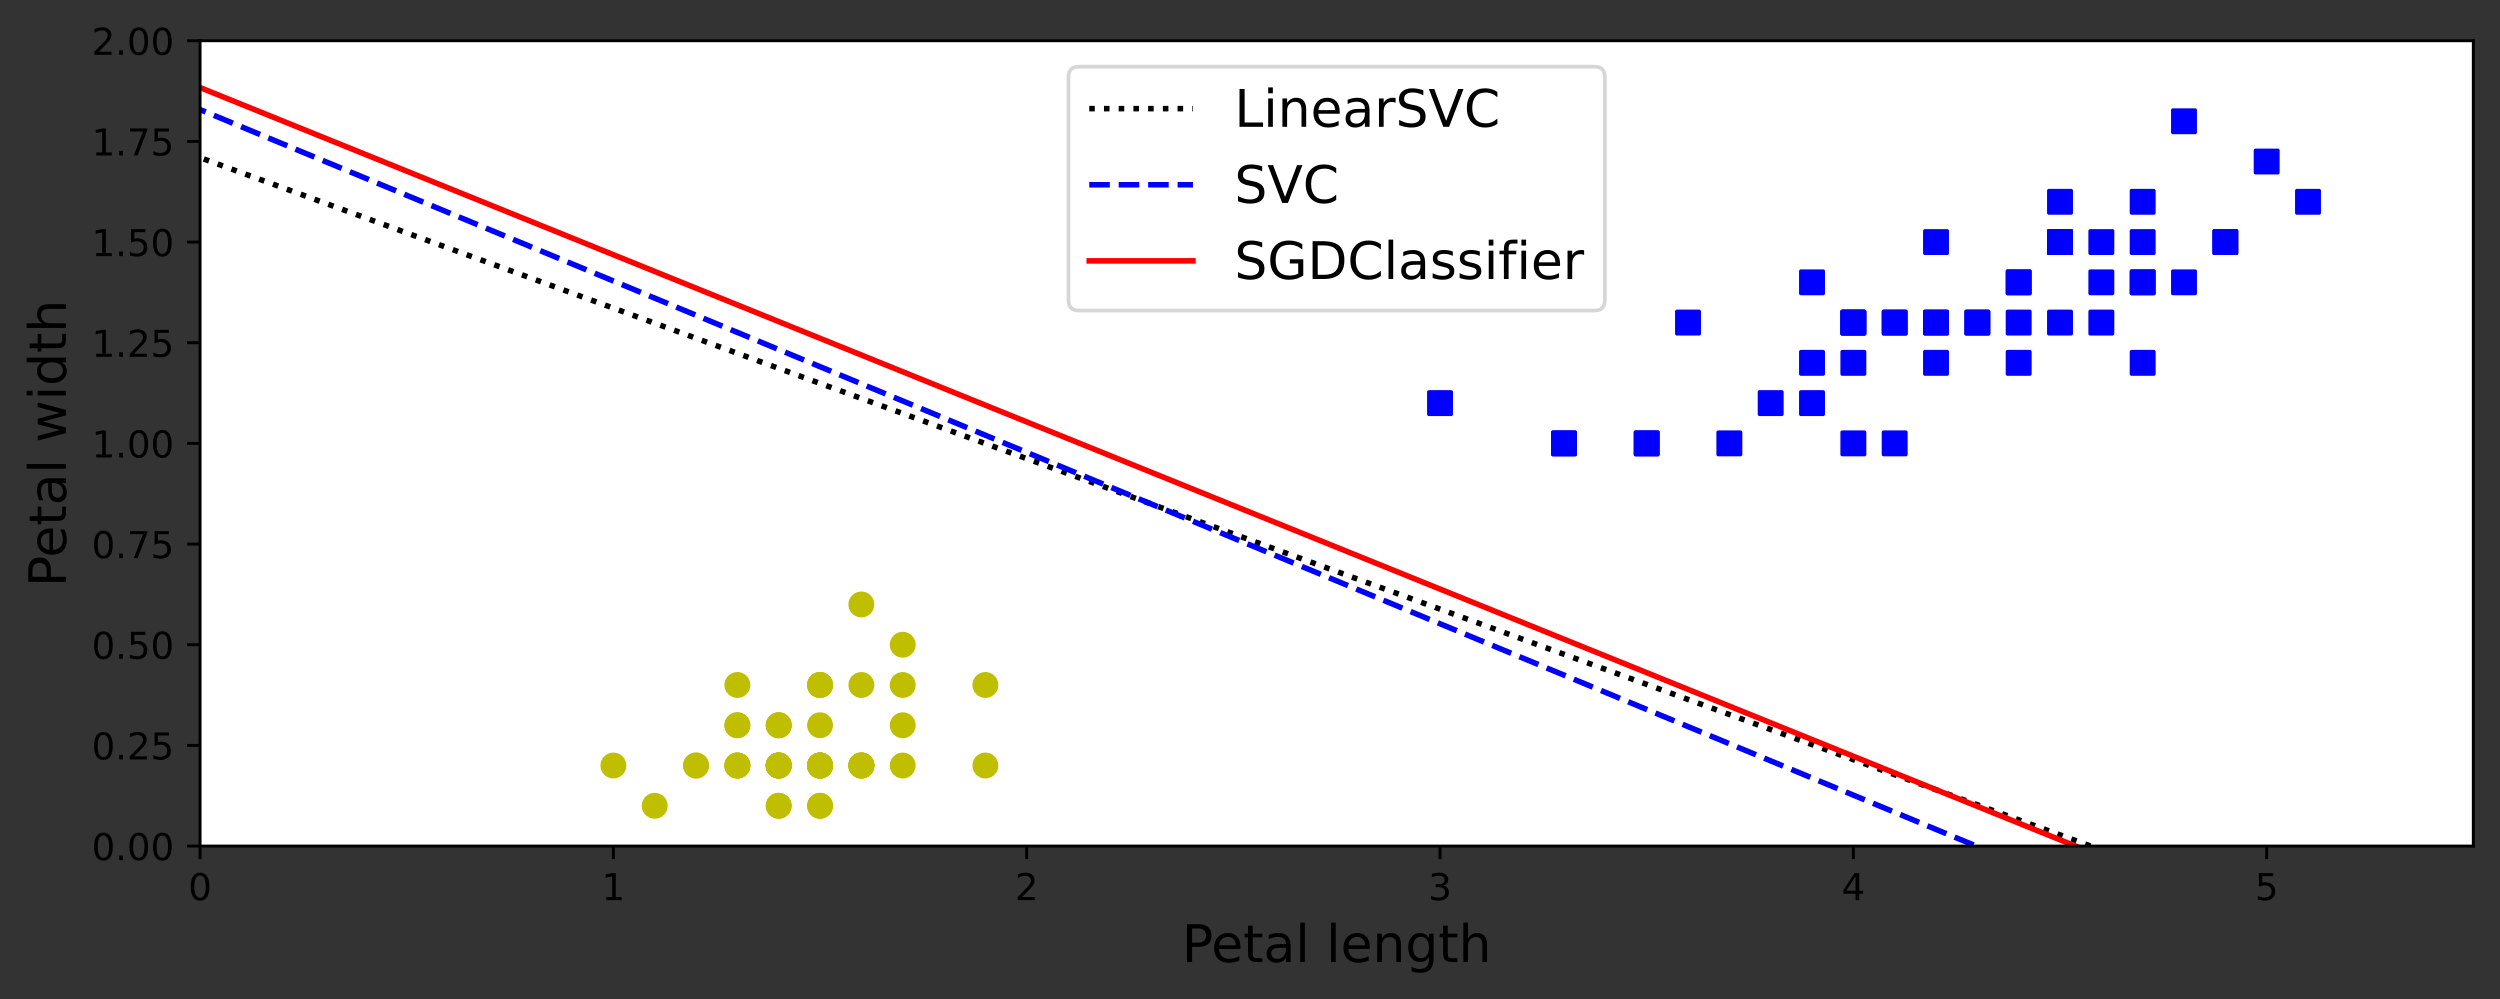
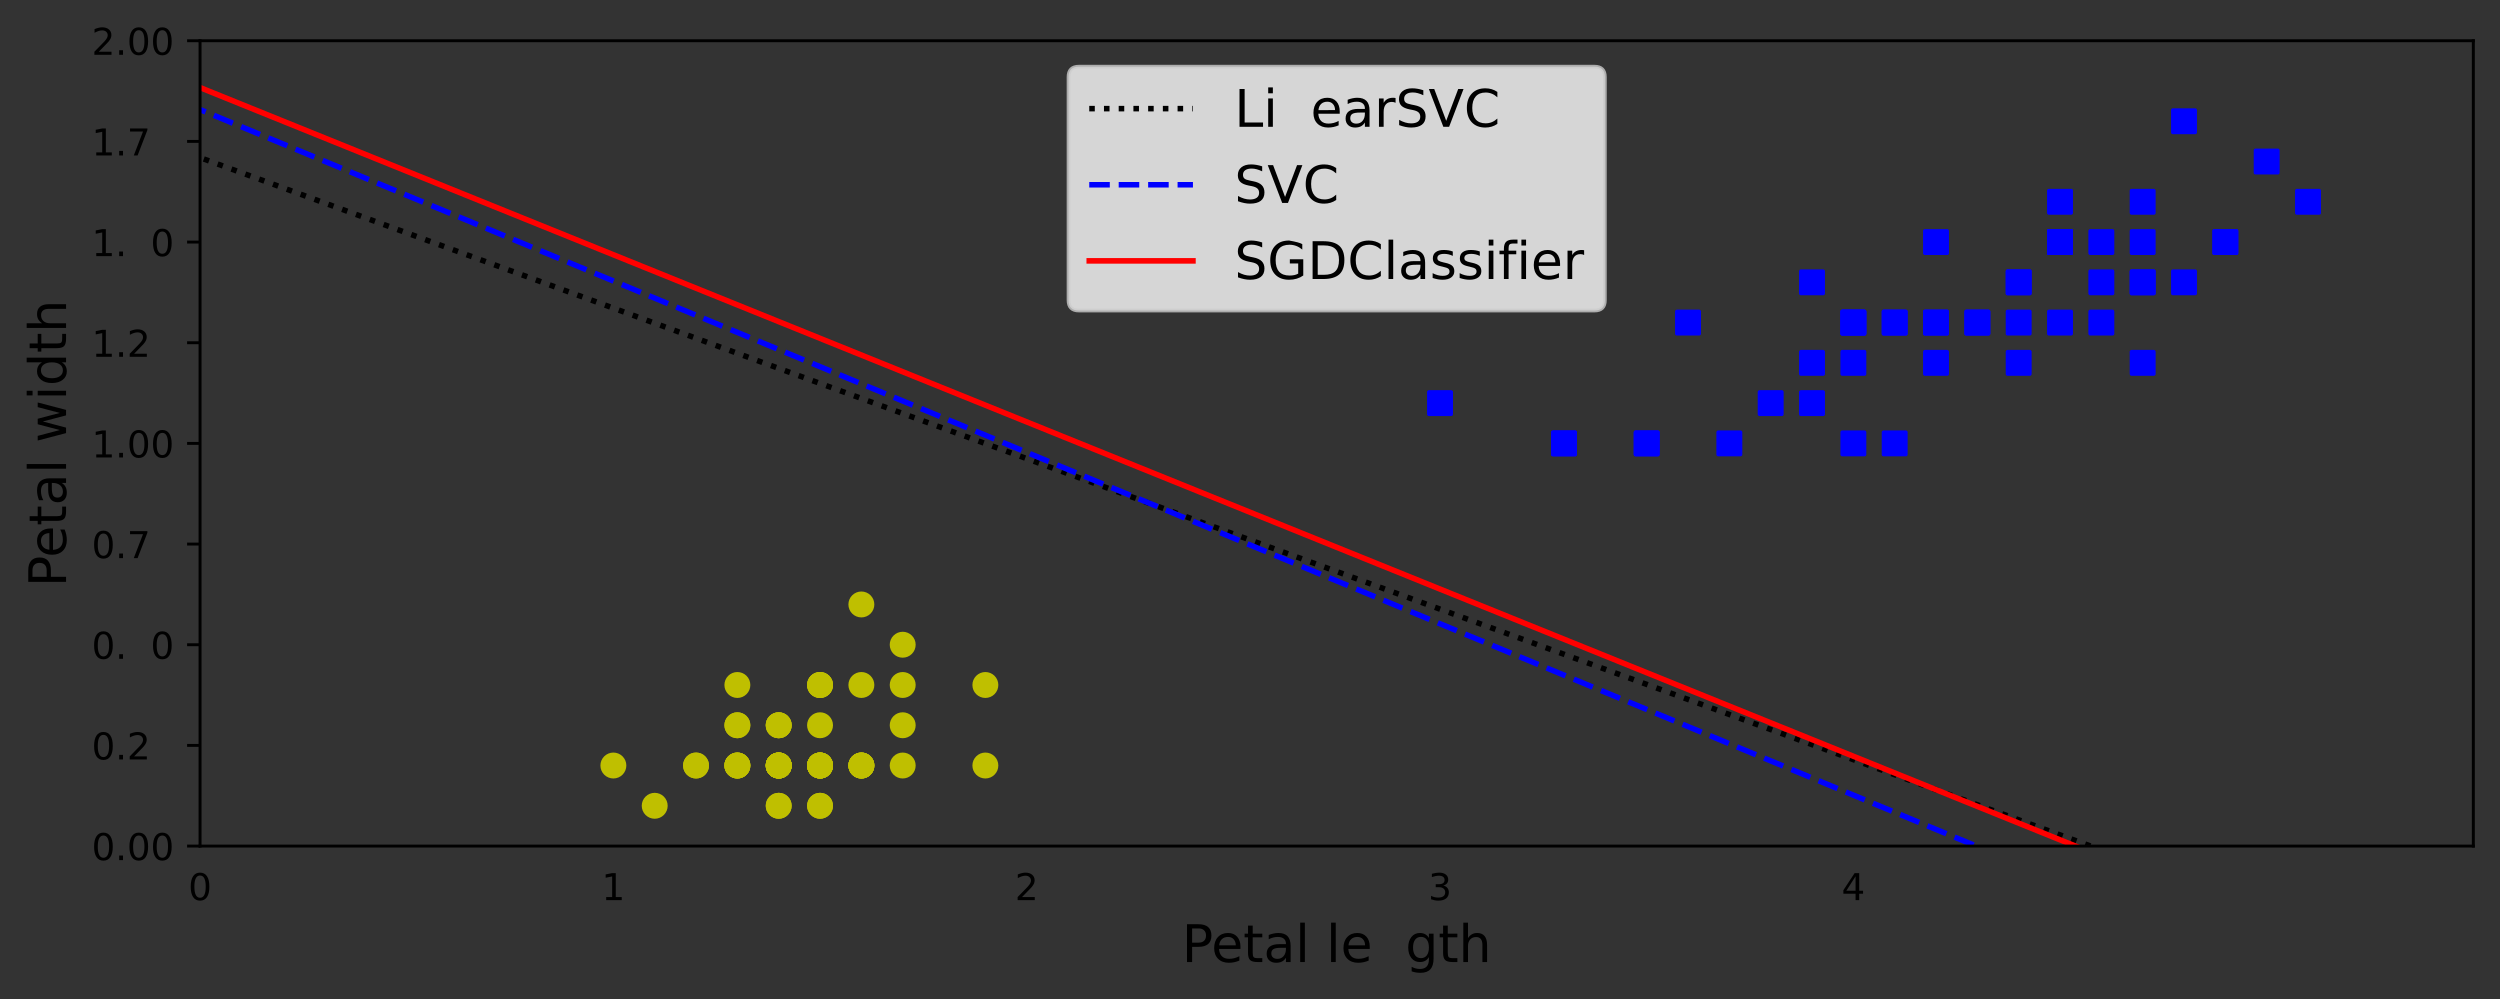
<svg xmlns="http://www.w3.org/2000/svg" xmlns:xlink="http://www.w3.org/1999/xlink" height="269.867pt" version="1.1" viewBox="0 0 675.015 269.867" width="675.015pt">
  <rect x="0" y="0" width="675.015" height="269.867" fill="#333333" stroke="none" />
  <defs>
    <style type="text/css">*{stroke-linecap:butt;stroke-linejoin:round;}</style>
  </defs>
  <g id="figure_1">
    <g id="patch_1">
      <path d="M 0 269.867  L 675.015 269.867  L 675.015 0  L 0 0  z " style="fill:none;" />
    </g>
    <g id="axes_1">
      <g id="patch_2">
-         <path d="M 54.015 228.439  L 667.815 228.439  L 667.815 10.999  L 54.015 10.999  z " style="fill:#ffffff;" />
-       </g>
+         </g>
      <g id="matplotlib.axis_1">
        <g id="xtick_1">
          <g id="line2d_1">
            <defs>
-               <path d="M 0 0  L 0 3.5  " id="mcb63f38457" style="stroke:#000000;stroke-width:0.8;" />
-             </defs>
+               </defs>
            <g>
              <use style="stroke:#000000;stroke-width:0.8;" x="54.015" xlink:href="#mcb63f38457" y="228.439" />
            </g>
          </g>
          <g id="text_1">
            <g transform="translate(50.834 243.038)scale(0.1 -0.1)">
              <defs>
                <path d="M 31.781 66.406  Q 24.172 66.406 20.328 58.906  Q 16.5 51.422 16.5 36.375  Q 16.5 21.391 20.328 13.891  Q 24.172 6.391 31.781 6.391  Q 39.453 6.391 43.281 13.891  Q 47.125 21.391 47.125 36.375  Q 47.125 51.422 43.281 58.906  Q 39.453 66.406 31.781 66.406  z M 31.781 74.219  Q 44.047 74.219 50.516 64.516  Q 56.984 54.828 56.984 36.375  Q 56.984 17.969 50.516 8.266  Q 44.047 -1.422 31.781 -1.422  Q 19.531 -1.422 13.062 8.266  Q 6.594 17.969 6.594 36.375  Q 6.594 54.828 13.062 64.516  Q 19.531 74.219 31.781 74.219  z " id="DejaVuSans-48" />
              </defs>
              <use xlink:href="#DejaVuSans-48" />
            </g>
          </g>
        </g>
        <g id="xtick_2">
          <g id="line2d_2">
            <g>
              <use style="stroke:#000000;stroke-width:0.8;" x="165.615" xlink:href="#mcb63f38457" y="228.439" />
            </g>
          </g>
          <g id="text_2">
            <g transform="translate(162.434 243.038)scale(0.1 -0.1)">
              <defs>
                <path d="M 12.406 8.297  L 28.516 8.297  L 28.516 63.922  L 10.984 60.406  L 10.984 69.391  L 28.422 72.906  L 38.281 72.906  L 38.281 8.297  L 54.391 8.297  L 54.391 0  L 12.406 0  z " id="DejaVuSans-49" />
              </defs>
              <use xlink:href="#DejaVuSans-49" />
            </g>
          </g>
        </g>
        <g id="xtick_3">
          <g id="line2d_3">
            <g>
              <use style="stroke:#000000;stroke-width:0.8;" x="277.215" xlink:href="#mcb63f38457" y="228.439" />
            </g>
          </g>
          <g id="text_3">
            <g transform="translate(274.034 243.038)scale(0.1 -0.1)">
              <defs>
                <path d="M 19.188 8.297  L 53.609 8.297  L 53.609 0  L 7.328 0  L 7.328 8.297  Q 12.938 14.109 22.625 23.891  Q 32.328 33.688 34.812 36.531  Q 39.547 41.844 41.422 45.531  Q 43.312 49.219 43.312 52.781  Q 43.312 58.594 39.234 62.25  Q 35.156 65.922 28.609 65.922  Q 23.969 65.922 18.812 64.312  Q 13.672 62.703 7.812 59.422  L 7.812 69.391  Q 13.766 71.781 18.938 73  Q 24.125 74.219 28.422 74.219  Q 39.75 74.219 46.484 68.547  Q 53.219 62.891 53.219 53.422  Q 53.219 48.922 51.531 44.891  Q 49.859 40.875 45.406 35.406  Q 44.188 33.984 37.641 27.219  Q 31.109 20.453 19.188 8.297  z " id="DejaVuSans-50" />
              </defs>
              <use xlink:href="#DejaVuSans-50" />
            </g>
          </g>
        </g>
        <g id="xtick_4">
          <g id="line2d_4">
            <g>
              <use style="stroke:#000000;stroke-width:0.8;" x="388.815" xlink:href="#mcb63f38457" y="228.439" />
            </g>
          </g>
          <g id="text_4">
            <g transform="translate(385.634 243.038)scale(0.1 -0.1)">
              <defs>
                <path d="M 40.578 39.312  Q 47.656 37.797 51.625 33  Q 55.609 28.219 55.609 21.188  Q 55.609 10.406 48.188 4.484  Q 40.766 -1.422 27.094 -1.422  Q 22.516 -1.422 17.656 -0.516  Q 12.797 0.391 7.625 2.203  L 7.625 11.719  Q 11.719 9.328 16.594 8.109  Q 21.484 6.891 26.812 6.891  Q 36.078 6.891 40.938 10.547  Q 45.797 14.203 45.797 21.188  Q 45.797 27.641 41.281 31.266  Q 36.766 34.906 28.719 34.906  L 20.219 34.906  L 20.219 43.016  L 29.109 43.016  Q 36.375 43.016 40.234 45.922  Q 44.094 48.828 44.094 54.297  Q 44.094 59.906 40.109 62.906  Q 36.141 65.922 28.719 65.922  Q 24.656 65.922 20.016 65.031  Q 15.375 64.156 9.812 62.312  L 9.812 71.094  Q 15.438 72.656 20.344 73.438  Q 25.25 74.219 29.594 74.219  Q 40.828 74.219 47.359 69.109  Q 53.906 64.016 53.906 55.328  Q 53.906 49.266 50.438 45.094  Q 46.969 40.922 40.578 39.312  z " id="DejaVuSans-51" />
              </defs>
              <use xlink:href="#DejaVuSans-51" />
            </g>
          </g>
        </g>
        <g id="xtick_5">
          <g id="line2d_5">
            <g>
              <use style="stroke:#000000;stroke-width:0.8;" x="500.415" xlink:href="#mcb63f38457" y="228.439" />
            </g>
          </g>
          <g id="text_5">
            <g transform="translate(497.234 243.038)scale(0.1 -0.1)">
              <defs>
                <path d="M 37.797 64.312  L 12.891 25.391  L 37.797 25.391  z M 35.203 72.906  L 47.609 72.906  L 47.609 25.391  L 58.016 25.391  L 58.016 17.188  L 47.609 17.188  L 47.609 0  L 37.797 0  L 37.797 17.188  L 4.891 17.188  L 4.891 26.703  z " id="DejaVuSans-52" />
              </defs>
              <use xlink:href="#DejaVuSans-52" />
            </g>
          </g>
        </g>
        <g id="xtick_6">
          <g id="line2d_6">
            <g>
              <use style="stroke:#000000;stroke-width:0.8;" x="612.015" xlink:href="#mcb63f38457" y="228.439" />
            </g>
          </g>
          <g id="text_6">
            <g transform="translate(608.834 243.038)scale(0.1 -0.1)">
              <defs>
-                 <path d="M 10.797 72.906  L 49.516 72.906  L 49.516 64.594  L 19.828 64.594  L 19.828 46.734  Q 21.969 47.469 24.109 47.828  Q 26.266 48.188 28.422 48.188  Q 40.625 48.188 47.75 41.5  Q 54.891 34.812 54.891 23.391  Q 54.891 11.625 47.562 5.094  Q 40.234 -1.422 26.906 -1.422  Q 22.312 -1.422 17.547 -0.641  Q 12.797 0.141 7.719 1.703  L 7.719 11.625  Q 12.109 9.234 16.797 8.062  Q 21.484 6.891 26.703 6.891  Q 35.156 6.891 40.078 11.328  Q 45.016 15.766 45.016 23.391  Q 45.016 31 40.078 35.438  Q 35.156 39.891 26.703 39.891  Q 22.75 39.891 18.812 39.016  Q 14.891 38.141 10.797 36.281  z " id="DejaVuSans-53" />
-               </defs>
+                 </defs>
              <use xlink:href="#DejaVuSans-53" />
            </g>
          </g>
        </g>
        <g id="text_7">
          <g transform="translate(319.125 259.755)scale(0.14 -0.14)">
            <defs>
              <path d="M 19.672 64.797  L 19.672 37.406  L 32.078 37.406  Q 38.969 37.406 42.719 40.969  Q 46.484 44.531 46.484 51.125  Q 46.484 57.672 42.719 61.234  Q 38.969 64.797 32.078 64.797  z M 9.812 72.906  L 32.078 72.906  Q 44.344 72.906 50.609 67.359  Q 56.891 61.812 56.891 51.125  Q 56.891 40.328 50.609 34.812  Q 44.344 29.297 32.078 29.297  L 19.672 29.297  L 19.672 0  L 9.812 0  z " id="DejaVuSans-80" />
              <path d="M 56.203 29.594  L 56.203 25.203  L 14.891 25.203  Q 15.484 15.922 20.484 11.062  Q 25.484 6.203 34.422 6.203  Q 39.594 6.203 44.453 7.469  Q 49.312 8.734 54.109 11.281  L 54.109 2.781  Q 49.266 0.734 44.188 -0.344  Q 39.109 -1.422 33.891 -1.422  Q 20.797 -1.422 13.156 6.188  Q 5.516 13.812 5.516 26.812  Q 5.516 40.234 12.766 48.109  Q 20.016 56 32.328 56  Q 43.359 56 49.781 48.891  Q 56.203 41.797 56.203 29.594  z M 47.219 32.234  Q 47.125 39.594 43.094 43.984  Q 39.062 48.391 32.422 48.391  Q 24.906 48.391 20.391 44.141  Q 15.875 39.891 15.188 32.172  z " id="DejaVuSans-101" />
              <path d="M 18.312 70.219  L 18.312 54.688  L 36.812 54.688  L 36.812 47.703  L 18.312 47.703  L 18.312 18.016  Q 18.312 11.328 20.141 9.422  Q 21.969 7.516 27.594 7.516  L 36.812 7.516  L 36.812 0  L 27.594 0  Q 17.188 0 13.234 3.875  Q 9.281 7.766 9.281 18.016  L 9.281 47.703  L 2.688 47.703  L 2.688 54.688  L 9.281 54.688  L 9.281 70.219  z " id="DejaVuSans-116" />
              <path d="M 34.281 27.484  Q 23.391 27.484 19.188 25  Q 14.984 22.516 14.984 16.5  Q 14.984 11.719 18.141 8.906  Q 21.297 6.109 26.703 6.109  Q 34.188 6.109 38.703 11.406  Q 43.219 16.703 43.219 25.484  L 43.219 27.484  z M 52.203 31.203  L 52.203 0  L 43.219 0  L 43.219 8.297  Q 40.141 3.328 35.547 0.953  Q 30.953 -1.422 24.312 -1.422  Q 15.922 -1.422 10.953 3.297  Q 6 8.016 6 15.922  Q 6 25.141 12.172 29.828  Q 18.359 34.516 30.609 34.516  L 43.219 34.516  L 43.219 35.406  Q 43.219 41.609 39.141 45  Q 35.062 48.391 27.688 48.391  Q 23 48.391 18.547 47.266  Q 14.109 46.141 10.016 43.891  L 10.016 52.203  Q 14.938 54.109 19.578 55.047  Q 24.219 56 28.609 56  Q 40.484 56 46.344 49.844  Q 52.203 43.703 52.203 31.203  z " id="DejaVuSans-97" />
              <path d="M 9.422 75.984  L 18.406 75.984  L 18.406 0  L 9.422 0  z " id="DejaVuSans-108" />
              <path id="DejaVuSans-32" />
-               <path d="M 54.891 33.016  L 54.891 0  L 45.906 0  L 45.906 32.719  Q 45.906 40.484 42.875 44.328  Q 39.844 48.188 33.797 48.188  Q 26.516 48.188 22.312 43.547  Q 18.109 38.922 18.109 30.906  L 18.109 0  L 9.078 0  L 9.078 54.688  L 18.109 54.688  L 18.109 46.188  Q 21.344 51.125 25.703 53.562  Q 30.078 56 35.797 56  Q 45.219 56 50.047 50.172  Q 54.891 44.344 54.891 33.016  z " id="DejaVuSans-110" />
              <path d="M 45.406 27.984  Q 45.406 37.75 41.375 43.109  Q 37.359 48.484 30.078 48.484  Q 22.859 48.484 18.828 43.109  Q 14.797 37.75 14.797 27.984  Q 14.797 18.266 18.828 12.891  Q 22.859 7.516 30.078 7.516  Q 37.359 7.516 41.375 12.891  Q 45.406 18.266 45.406 27.984  z M 54.391 6.781  Q 54.391 -7.172 48.188 -13.984  Q 42 -20.797 29.203 -20.797  Q 24.469 -20.797 20.266 -20.094  Q 16.062 -19.391 12.109 -17.922  L 12.109 -9.188  Q 16.062 -11.328 19.922 -12.344  Q 23.781 -13.375 27.781 -13.375  Q 36.625 -13.375 41.016 -8.766  Q 45.406 -4.156 45.406 5.172  L 45.406 9.625  Q 42.625 4.781 38.281 2.391  Q 33.938 0 27.875 0  Q 17.828 0 11.672 7.656  Q 5.516 15.328 5.516 27.984  Q 5.516 40.672 11.672 48.328  Q 17.828 56 27.875 56  Q 33.938 56 38.281 53.609  Q 42.625 51.219 45.406 46.391  L 45.406 54.688  L 54.391 54.688  z " id="DejaVuSans-103" />
              <path d="M 54.891 33.016  L 54.891 0  L 45.906 0  L 45.906 32.719  Q 45.906 40.484 42.875 44.328  Q 39.844 48.188 33.797 48.188  Q 26.516 48.188 22.312 43.547  Q 18.109 38.922 18.109 30.906  L 18.109 0  L 9.078 0  L 9.078 75.984  L 18.109 75.984  L 18.109 46.188  Q 21.344 51.125 25.703 53.562  Q 30.078 56 35.797 56  Q 45.219 56 50.047 50.172  Q 54.891 44.344 54.891 33.016  z " id="DejaVuSans-104" />
            </defs>
            <use xlink:href="#DejaVuSans-80" />
            <use x="56.678" xlink:href="#DejaVuSans-101" />
            <use x="118.201" xlink:href="#DejaVuSans-116" />
            <use x="157.41" xlink:href="#DejaVuSans-97" />
            <use x="218.689" xlink:href="#DejaVuSans-108" />
            <use x="246.473" xlink:href="#DejaVuSans-32" />
            <use x="278.26" xlink:href="#DejaVuSans-108" />
            <use x="306.043" xlink:href="#DejaVuSans-101" />
            <use x="367.566" xlink:href="#DejaVuSans-110" />
            <use x="430.945" xlink:href="#DejaVuSans-103" />
            <use x="494.422" xlink:href="#DejaVuSans-116" />
            <use x="533.631" xlink:href="#DejaVuSans-104" />
          </g>
        </g>
      </g>
      <g id="matplotlib.axis_2">
        <g id="ytick_1">
          <g id="line2d_7">
            <defs>
              <path d="M 0 0  L -3.5 0  " id="m8a7b531e3b" style="stroke:#000000;stroke-width:0.8;" />
            </defs>
            <g>
              <use style="stroke:#000000;stroke-width:0.8;" x="54.015" xlink:href="#m8a7b531e3b" y="228.439" />
            </g>
          </g>
          <g id="text_8">
            <g transform="translate(24.749 232.238)scale(0.1 -0.1)">
              <defs>
                <path d="M 10.688 12.406  L 21 12.406  L 21 0  L 10.688 0  z " id="DejaVuSans-46" />
              </defs>
              <use xlink:href="#DejaVuSans-48" />
              <use x="63.623" xlink:href="#DejaVuSans-46" />
              <use x="95.41" xlink:href="#DejaVuSans-48" />
              <use x="159.033" xlink:href="#DejaVuSans-48" />
            </g>
          </g>
        </g>
        <g id="ytick_2">
          <g id="line2d_8">
            <g>
              <use style="stroke:#000000;stroke-width:0.8;" x="54.015" xlink:href="#m8a7b531e3b" y="201.259" />
            </g>
          </g>
          <g id="text_9">
            <g transform="translate(24.749 205.058)scale(0.1 -0.1)">
              <use xlink:href="#DejaVuSans-48" />
              <use x="63.623" xlink:href="#DejaVuSans-46" />
              <use x="95.41" xlink:href="#DejaVuSans-50" />
              <use x="159.033" xlink:href="#DejaVuSans-53" />
            </g>
          </g>
        </g>
        <g id="ytick_3">
          <g id="line2d_9">
            <g>
              <use style="stroke:#000000;stroke-width:0.8;" x="54.015" xlink:href="#m8a7b531e3b" y="174.079" />
            </g>
          </g>
          <g id="text_10">
            <g transform="translate(24.749 177.878)scale(0.1 -0.1)">
              <use xlink:href="#DejaVuSans-48" />
              <use x="63.623" xlink:href="#DejaVuSans-46" />
              <use x="95.41" xlink:href="#DejaVuSans-53" />
              <use x="159.033" xlink:href="#DejaVuSans-48" />
            </g>
          </g>
        </g>
        <g id="ytick_4">
          <g id="line2d_10">
            <g>
              <use style="stroke:#000000;stroke-width:0.8;" x="54.015" xlink:href="#m8a7b531e3b" y="146.899" />
            </g>
          </g>
          <g id="text_11">
            <g transform="translate(24.749 150.698)scale(0.1 -0.1)">
              <defs>
                <path d="M 8.203 72.906  L 55.078 72.906  L 55.078 68.703  L 28.609 0  L 18.312 0  L 43.219 64.594  L 8.203 64.594  z " id="DejaVuSans-55" />
              </defs>
              <use xlink:href="#DejaVuSans-48" />
              <use x="63.623" xlink:href="#DejaVuSans-46" />
              <use x="95.41" xlink:href="#DejaVuSans-55" />
              <use x="159.033" xlink:href="#DejaVuSans-53" />
            </g>
          </g>
        </g>
        <g id="ytick_5">
          <g id="line2d_11">
            <g>
              <use style="stroke:#000000;stroke-width:0.8;" x="54.015" xlink:href="#m8a7b531e3b" y="119.719" />
            </g>
          </g>
          <g id="text_12">
            <g transform="translate(24.749 123.518)scale(0.1 -0.1)">
              <use xlink:href="#DejaVuSans-49" />
              <use x="63.623" xlink:href="#DejaVuSans-46" />
              <use x="95.41" xlink:href="#DejaVuSans-48" />
              <use x="159.033" xlink:href="#DejaVuSans-48" />
            </g>
          </g>
        </g>
        <g id="ytick_6">
          <g id="line2d_12">
            <g>
              <use style="stroke:#000000;stroke-width:0.8;" x="54.015" xlink:href="#m8a7b531e3b" y="92.539" />
            </g>
          </g>
          <g id="text_13">
            <g transform="translate(24.749 96.338)scale(0.1 -0.1)">
              <use xlink:href="#DejaVuSans-49" />
              <use x="63.623" xlink:href="#DejaVuSans-46" />
              <use x="95.41" xlink:href="#DejaVuSans-50" />
              <use x="159.033" xlink:href="#DejaVuSans-53" />
            </g>
          </g>
        </g>
        <g id="ytick_7">
          <g id="line2d_13">
            <g>
              <use style="stroke:#000000;stroke-width:0.8;" x="54.015" xlink:href="#m8a7b531e3b" y="65.359" />
            </g>
          </g>
          <g id="text_14">
            <g transform="translate(24.749 69.158)scale(0.1 -0.1)">
              <use xlink:href="#DejaVuSans-49" />
              <use x="63.623" xlink:href="#DejaVuSans-46" />
              <use x="95.41" xlink:href="#DejaVuSans-53" />
              <use x="159.033" xlink:href="#DejaVuSans-48" />
            </g>
          </g>
        </g>
        <g id="ytick_8">
          <g id="line2d_14">
            <g>
              <use style="stroke:#000000;stroke-width:0.8;" x="54.015" xlink:href="#m8a7b531e3b" y="38.179" />
            </g>
          </g>
          <g id="text_15">
            <g transform="translate(24.749 41.978)scale(0.1 -0.1)">
              <use xlink:href="#DejaVuSans-49" />
              <use x="63.623" xlink:href="#DejaVuSans-46" />
              <use x="95.41" xlink:href="#DejaVuSans-55" />
              <use x="159.033" xlink:href="#DejaVuSans-53" />
            </g>
          </g>
        </g>
        <g id="ytick_9">
          <g id="line2d_15">
            <g>
              <use style="stroke:#000000;stroke-width:0.8;" x="54.015" xlink:href="#m8a7b531e3b" y="10.999" />
            </g>
          </g>
          <g id="text_16">
            <g transform="translate(24.749 14.798)scale(0.1 -0.1)">
              <use xlink:href="#DejaVuSans-50" />
              <use x="63.623" xlink:href="#DejaVuSans-46" />
              <use x="95.41" xlink:href="#DejaVuSans-48" />
              <use x="159.033" xlink:href="#DejaVuSans-48" />
            </g>
          </g>
        </g>
        <g id="text_17">
          <g transform="translate(17.838 158.49)rotate(-90)scale(0.14 -0.14)">
            <defs>
              <path d="M 4.203 54.688  L 13.188 54.688  L 24.422 12.016  L 35.594 54.688  L 46.188 54.688  L 57.422 12.016  L 68.609 54.688  L 77.594 54.688  L 63.281 0  L 52.688 0  L 40.922 44.828  L 29.109 0  L 18.5 0  z " id="DejaVuSans-119" />
              <path d="M 9.422 54.688  L 18.406 54.688  L 18.406 0  L 9.422 0  z M 9.422 75.984  L 18.406 75.984  L 18.406 64.594  L 9.422 64.594  z " id="DejaVuSans-105" />
              <path d="M 45.406 46.391  L 45.406 75.984  L 54.391 75.984  L 54.391 0  L 45.406 0  L 45.406 8.203  Q 42.578 3.328 38.25 0.953  Q 33.938 -1.422 27.875 -1.422  Q 17.969 -1.422 11.734 6.484  Q 5.516 14.406 5.516 27.297  Q 5.516 40.188 11.734 48.094  Q 17.969 56 27.875 56  Q 33.938 56 38.25 53.625  Q 42.578 51.266 45.406 46.391  z M 14.797 27.297  Q 14.797 17.391 18.875 11.75  Q 22.953 6.109 30.078 6.109  Q 37.203 6.109 41.297 11.75  Q 45.406 17.391 45.406 27.297  Q 45.406 37.203 41.297 42.844  Q 37.203 48.484 30.078 48.484  Q 22.953 48.484 18.875 42.844  Q 14.797 37.203 14.797 27.297  z " id="DejaVuSans-100" />
            </defs>
            <use xlink:href="#DejaVuSans-80" />
            <use x="56.678" xlink:href="#DejaVuSans-101" />
            <use x="118.201" xlink:href="#DejaVuSans-116" />
            <use x="157.41" xlink:href="#DejaVuSans-97" />
            <use x="218.689" xlink:href="#DejaVuSans-108" />
            <use x="246.473" xlink:href="#DejaVuSans-32" />
            <use x="278.26" xlink:href="#DejaVuSans-119" />
            <use x="360.047" xlink:href="#DejaVuSans-105" />
            <use x="387.83" xlink:href="#DejaVuSans-100" />
            <use x="451.307" xlink:href="#DejaVuSans-116" />
            <use x="490.516" xlink:href="#DejaVuSans-104" />
          </g>
        </g>
      </g>
      <g id="line2d_16">
        <path clip-path="url(#pdb57b418f4)" d="M -1 22.529  L 676.015 269.053  " style="fill:none;stroke:#000000;stroke-dasharray:1.5,2.475;stroke-dashoffset:0;stroke-width:1.5;" />
      </g>
      <g id="line2d_17">
        <path clip-path="url(#pdb57b418f4)" d="M -1 6.786  L 635.893 270.867  " style="fill:none;stroke:#0000ff;stroke-dasharray:5.55,2.4;stroke-dashoffset:0;stroke-width:1.5;" />
      </g>
      <g id="line2d_18">
        <path clip-path="url(#pdb57b418f4)" d="M -1 1.4  L 665.256 270.867  " style="fill:none;stroke:#ff0000;stroke-linecap:square;stroke-width:1.5;" />
      </g>
      <g id="line2d_19">
        <defs>
          <path d="M -3 3  L 3 3  L 3 -3  L -3 -3  z " id="m7d0a9b9485" style="stroke:#0000ff;stroke-linejoin:miter;" />
        </defs>
        <g clip-path="url(#pdb57b418f4)">
          <use style="fill:#0000ff;stroke:#0000ff;stroke-linejoin:miter;" x="578.535" xlink:href="#m7d0a9b9485" y="76.231" />
          <use style="fill:#0000ff;stroke:#0000ff;stroke-linejoin:miter;" x="556.215" xlink:href="#m7d0a9b9485" y="65.359" />
          <use style="fill:#0000ff;stroke:#0000ff;stroke-linejoin:miter;" x="600.855" xlink:href="#m7d0a9b9485" y="65.359" />
          <use style="fill:#0000ff;stroke:#0000ff;stroke-linejoin:miter;" x="500.415" xlink:href="#m7d0a9b9485" y="87.103" />
          <use style="fill:#0000ff;stroke:#0000ff;stroke-linejoin:miter;" x="567.375" xlink:href="#m7d0a9b9485" y="65.359" />
          <use style="fill:#0000ff;stroke:#0000ff;stroke-linejoin:miter;" x="556.215" xlink:href="#m7d0a9b9485" y="87.103" />
          <use style="fill:#0000ff;stroke:#0000ff;stroke-linejoin:miter;" x="578.535" xlink:href="#m7d0a9b9485" y="54.487" />
          <use style="fill:#0000ff;stroke:#0000ff;stroke-linejoin:miter;" x="422.295" xlink:href="#m7d0a9b9485" y="119.719" />
          <use style="fill:#0000ff;stroke:#0000ff;stroke-linejoin:miter;" x="567.375" xlink:href="#m7d0a9b9485" y="87.103" />
          <use style="fill:#0000ff;stroke:#0000ff;stroke-linejoin:miter;" x="489.255" xlink:href="#m7d0a9b9485" y="76.231" />
          <use style="fill:#0000ff;stroke:#0000ff;stroke-linejoin:miter;" x="444.615" xlink:href="#m7d0a9b9485" y="119.719" />
          <use style="fill:#0000ff;stroke:#0000ff;stroke-linejoin:miter;" x="522.735" xlink:href="#m7d0a9b9485" y="65.359" />
          <use style="fill:#0000ff;stroke:#0000ff;stroke-linejoin:miter;" x="500.415" xlink:href="#m7d0a9b9485" y="119.719" />
          <use style="fill:#0000ff;stroke:#0000ff;stroke-linejoin:miter;" x="578.535" xlink:href="#m7d0a9b9485" y="76.231" />
          <use style="fill:#0000ff;stroke:#0000ff;stroke-linejoin:miter;" x="455.775" xlink:href="#m7d0a9b9485" y="87.103" />
          <use style="fill:#0000ff;stroke:#0000ff;stroke-linejoin:miter;" x="545.055" xlink:href="#m7d0a9b9485" y="76.231" />
          <use style="fill:#0000ff;stroke:#0000ff;stroke-linejoin:miter;" x="556.215" xlink:href="#m7d0a9b9485" y="65.359" />
          <use style="fill:#0000ff;stroke:#0000ff;stroke-linejoin:miter;" x="511.575" xlink:href="#m7d0a9b9485" y="119.719" />
          <use style="fill:#0000ff;stroke:#0000ff;stroke-linejoin:miter;" x="556.215" xlink:href="#m7d0a9b9485" y="65.359" />
          <use style="fill:#0000ff;stroke:#0000ff;stroke-linejoin:miter;" x="489.255" xlink:href="#m7d0a9b9485" y="108.847" />
          <use style="fill:#0000ff;stroke:#0000ff;stroke-linejoin:miter;" x="589.695" xlink:href="#m7d0a9b9485" y="32.743" />
          <use style="fill:#0000ff;stroke:#0000ff;stroke-linejoin:miter;" x="500.415" xlink:href="#m7d0a9b9485" y="87.103" />
          <use style="fill:#0000ff;stroke:#0000ff;stroke-linejoin:miter;" x="600.855" xlink:href="#m7d0a9b9485" y="65.359" />
          <use style="fill:#0000ff;stroke:#0000ff;stroke-linejoin:miter;" x="578.535" xlink:href="#m7d0a9b9485" y="97.975" />
          <use style="fill:#0000ff;stroke:#0000ff;stroke-linejoin:miter;" x="533.895" xlink:href="#m7d0a9b9485" y="87.103" />
          <use style="fill:#0000ff;stroke:#0000ff;stroke-linejoin:miter;" x="545.055" xlink:href="#m7d0a9b9485" y="76.231" />
          <use style="fill:#0000ff;stroke:#0000ff;stroke-linejoin:miter;" x="589.695" xlink:href="#m7d0a9b9485" y="76.231" />
          <use style="fill:#0000ff;stroke:#0000ff;stroke-linejoin:miter;" x="612.015" xlink:href="#m7d0a9b9485" y="43.615" />
          <use style="fill:#0000ff;stroke:#0000ff;stroke-linejoin:miter;" x="556.215" xlink:href="#m7d0a9b9485" y="65.359" />
          <use style="fill:#0000ff;stroke:#0000ff;stroke-linejoin:miter;" x="444.615" xlink:href="#m7d0a9b9485" y="119.719" />
          <use style="fill:#0000ff;stroke:#0000ff;stroke-linejoin:miter;" x="478.095" xlink:href="#m7d0a9b9485" y="108.847" />
          <use style="fill:#0000ff;stroke:#0000ff;stroke-linejoin:miter;" x="466.935" xlink:href="#m7d0a9b9485" y="119.719" />
          <use style="fill:#0000ff;stroke:#0000ff;stroke-linejoin:miter;" x="489.255" xlink:href="#m7d0a9b9485" y="97.975" />
          <use style="fill:#0000ff;stroke:#0000ff;stroke-linejoin:miter;" x="623.175" xlink:href="#m7d0a9b9485" y="54.487" />
          <use style="fill:#0000ff;stroke:#0000ff;stroke-linejoin:miter;" x="556.215" xlink:href="#m7d0a9b9485" y="65.359" />
          <use style="fill:#0000ff;stroke:#0000ff;stroke-linejoin:miter;" x="556.215" xlink:href="#m7d0a9b9485" y="54.487" />
          <use style="fill:#0000ff;stroke:#0000ff;stroke-linejoin:miter;" x="578.535" xlink:href="#m7d0a9b9485" y="65.359" />
          <use style="fill:#0000ff;stroke:#0000ff;stroke-linejoin:miter;" x="545.055" xlink:href="#m7d0a9b9485" y="87.103" />
          <use style="fill:#0000ff;stroke:#0000ff;stroke-linejoin:miter;" x="511.575" xlink:href="#m7d0a9b9485" y="87.103" />
          <use style="fill:#0000ff;stroke:#0000ff;stroke-linejoin:miter;" x="500.415" xlink:href="#m7d0a9b9485" y="87.103" />
          <use style="fill:#0000ff;stroke:#0000ff;stroke-linejoin:miter;" x="545.055" xlink:href="#m7d0a9b9485" y="97.975" />
          <use style="fill:#0000ff;stroke:#0000ff;stroke-linejoin:miter;" x="567.375" xlink:href="#m7d0a9b9485" y="76.231" />
          <use style="fill:#0000ff;stroke:#0000ff;stroke-linejoin:miter;" x="500.415" xlink:href="#m7d0a9b9485" y="97.975" />
          <use style="fill:#0000ff;stroke:#0000ff;stroke-linejoin:miter;" x="422.295" xlink:href="#m7d0a9b9485" y="119.719" />
          <use style="fill:#0000ff;stroke:#0000ff;stroke-linejoin:miter;" x="522.735" xlink:href="#m7d0a9b9485" y="87.103" />
          <use style="fill:#0000ff;stroke:#0000ff;stroke-linejoin:miter;" x="522.735" xlink:href="#m7d0a9b9485" y="97.975" />
          <use style="fill:#0000ff;stroke:#0000ff;stroke-linejoin:miter;" x="522.735" xlink:href="#m7d0a9b9485" y="87.103" />
          <use style="fill:#0000ff;stroke:#0000ff;stroke-linejoin:miter;" x="533.895" xlink:href="#m7d0a9b9485" y="87.103" />
          <use style="fill:#0000ff;stroke:#0000ff;stroke-linejoin:miter;" x="388.815" xlink:href="#m7d0a9b9485" y="108.847" />
          <use style="fill:#0000ff;stroke:#0000ff;stroke-linejoin:miter;" x="511.575" xlink:href="#m7d0a9b9485" y="87.103" />
        </g>
      </g>
      <g id="line2d_20">
        <defs>
          <path d="M 0 3  C 0.796 3 1.559 2.684 2.121 2.121  C 2.684 1.559 3 0.796 3 0  C 3 -0.796 2.684 -1.559 2.121 -2.121  C 1.559 -2.684 0.796 -3 0 -3  C -0.796 -3 -1.559 -2.684 -2.121 -2.121  C -2.684 -1.559 -3 -0.796 -3 0  C -3 0.796 -2.684 1.559 -2.121 2.121  C -1.559 2.684 -0.796 3 0 3  z " id="md196b37f23" style="stroke:#bfbf00;" />
        </defs>
        <g clip-path="url(#pdb57b418f4)">
          <use style="fill:#bfbf00;stroke:#bfbf00;" x="210.255" xlink:href="#md196b37f23" y="206.695" />
          <use style="fill:#bfbf00;stroke:#bfbf00;" x="210.255" xlink:href="#md196b37f23" y="206.695" />
          <use style="fill:#bfbf00;stroke:#bfbf00;" x="199.095" xlink:href="#md196b37f23" y="206.695" />
          <use style="fill:#bfbf00;stroke:#bfbf00;" x="221.415" xlink:href="#md196b37f23" y="206.695" />
          <use style="fill:#bfbf00;stroke:#bfbf00;" x="210.255" xlink:href="#md196b37f23" y="206.695" />
          <use style="fill:#bfbf00;stroke:#bfbf00;" x="243.735" xlink:href="#md196b37f23" y="184.951" />
          <use style="fill:#bfbf00;stroke:#bfbf00;" x="210.255" xlink:href="#md196b37f23" y="195.823" />
          <use style="fill:#bfbf00;stroke:#bfbf00;" x="221.415" xlink:href="#md196b37f23" y="206.695" />
          <use style="fill:#bfbf00;stroke:#bfbf00;" x="210.255" xlink:href="#md196b37f23" y="206.695" />
          <use style="fill:#bfbf00;stroke:#bfbf00;" x="221.415" xlink:href="#md196b37f23" y="217.567" />
          <use style="fill:#bfbf00;stroke:#bfbf00;" x="221.415" xlink:href="#md196b37f23" y="206.695" />
          <use style="fill:#bfbf00;stroke:#bfbf00;" x="232.575" xlink:href="#md196b37f23" y="206.695" />
          <use style="fill:#bfbf00;stroke:#bfbf00;" x="210.255" xlink:href="#md196b37f23" y="217.567" />
          <use style="fill:#bfbf00;stroke:#bfbf00;" x="176.775" xlink:href="#md196b37f23" y="217.567" />
          <use style="fill:#bfbf00;stroke:#bfbf00;" x="187.935" xlink:href="#md196b37f23" y="206.695" />
          <use style="fill:#bfbf00;stroke:#bfbf00;" x="221.415" xlink:href="#md196b37f23" y="184.951" />
          <use style="fill:#bfbf00;stroke:#bfbf00;" x="199.095" xlink:href="#md196b37f23" y="184.951" />
          <use style="fill:#bfbf00;stroke:#bfbf00;" x="210.255" xlink:href="#md196b37f23" y="195.823" />
          <use style="fill:#bfbf00;stroke:#bfbf00;" x="243.735" xlink:href="#md196b37f23" y="195.823" />
          <use style="fill:#bfbf00;stroke:#bfbf00;" x="221.415" xlink:href="#md196b37f23" y="195.823" />
          <use style="fill:#bfbf00;stroke:#bfbf00;" x="243.735" xlink:href="#md196b37f23" y="206.695" />
          <use style="fill:#bfbf00;stroke:#bfbf00;" x="221.415" xlink:href="#md196b37f23" y="184.951" />
          <use style="fill:#bfbf00;stroke:#bfbf00;" x="165.615" xlink:href="#md196b37f23" y="206.695" />
          <use style="fill:#bfbf00;stroke:#bfbf00;" x="243.735" xlink:href="#md196b37f23" y="174.079" />
          <use style="fill:#bfbf00;stroke:#bfbf00;" x="266.055" xlink:href="#md196b37f23" y="206.695" />
          <use style="fill:#bfbf00;stroke:#bfbf00;" x="232.575" xlink:href="#md196b37f23" y="206.695" />
          <use style="fill:#bfbf00;stroke:#bfbf00;" x="232.575" xlink:href="#md196b37f23" y="184.951" />
          <use style="fill:#bfbf00;stroke:#bfbf00;" x="221.415" xlink:href="#md196b37f23" y="206.695" />
          <use style="fill:#bfbf00;stroke:#bfbf00;" x="210.255" xlink:href="#md196b37f23" y="206.695" />
          <use style="fill:#bfbf00;stroke:#bfbf00;" x="232.575" xlink:href="#md196b37f23" y="206.695" />
          <use style="fill:#bfbf00;stroke:#bfbf00;" x="232.575" xlink:href="#md196b37f23" y="206.695" />
          <use style="fill:#bfbf00;stroke:#bfbf00;" x="221.415" xlink:href="#md196b37f23" y="184.951" />
          <use style="fill:#bfbf00;stroke:#bfbf00;" x="221.415" xlink:href="#md196b37f23" y="217.567" />
          <use style="fill:#bfbf00;stroke:#bfbf00;" x="210.255" xlink:href="#md196b37f23" y="206.695" />
          <use style="fill:#bfbf00;stroke:#bfbf00;" x="221.415" xlink:href="#md196b37f23" y="206.695" />
          <use style="fill:#bfbf00;stroke:#bfbf00;" x="187.935" xlink:href="#md196b37f23" y="206.695" />
          <use style="fill:#bfbf00;stroke:#bfbf00;" x="199.095" xlink:href="#md196b37f23" y="206.695" />
          <use style="fill:#bfbf00;stroke:#bfbf00;" x="210.255" xlink:href="#md196b37f23" y="217.567" />
          <use style="fill:#bfbf00;stroke:#bfbf00;" x="199.095" xlink:href="#md196b37f23" y="206.695" />
          <use style="fill:#bfbf00;stroke:#bfbf00;" x="221.415" xlink:href="#md196b37f23" y="206.695" />
          <use style="fill:#bfbf00;stroke:#bfbf00;" x="199.095" xlink:href="#md196b37f23" y="195.823" />
          <use style="fill:#bfbf00;stroke:#bfbf00;" x="199.095" xlink:href="#md196b37f23" y="195.823" />
          <use style="fill:#bfbf00;stroke:#bfbf00;" x="199.095" xlink:href="#md196b37f23" y="206.695" />
          <use style="fill:#bfbf00;stroke:#bfbf00;" x="232.575" xlink:href="#md196b37f23" y="163.207" />
          <use style="fill:#bfbf00;stroke:#bfbf00;" x="266.055" xlink:href="#md196b37f23" y="184.951" />
          <use style="fill:#bfbf00;stroke:#bfbf00;" x="210.255" xlink:href="#md196b37f23" y="195.823" />
          <use style="fill:#bfbf00;stroke:#bfbf00;" x="232.575" xlink:href="#md196b37f23" y="206.695" />
          <use style="fill:#bfbf00;stroke:#bfbf00;" x="210.255" xlink:href="#md196b37f23" y="206.695" />
          <use style="fill:#bfbf00;stroke:#bfbf00;" x="221.415" xlink:href="#md196b37f23" y="206.695" />
          <use style="fill:#bfbf00;stroke:#bfbf00;" x="210.255" xlink:href="#md196b37f23" y="206.695" />
        </g>
      </g>
      <g id="patch_3">
        <path d="M 54.015 228.439  L 54.015 10.999  " style="fill:none;stroke:#000000;stroke-linecap:square;stroke-linejoin:miter;stroke-width:0.8;" />
      </g>
      <g id="patch_4">
        <path d="M 667.815 228.439  L 667.815 10.999  " style="fill:none;stroke:#000000;stroke-linecap:square;stroke-linejoin:miter;stroke-width:0.8;" />
      </g>
      <g id="patch_5">
        <path d="M 54.015 228.439  L 667.815 228.439  " style="fill:none;stroke:#000000;stroke-linecap:square;stroke-linejoin:miter;stroke-width:0.8;" />
      </g>
      <g id="patch_6">
        <path d="M 54.015 10.999  L 667.815 10.999  " style="fill:none;stroke:#000000;stroke-linecap:square;stroke-linejoin:miter;stroke-width:0.8;" />
      </g>
      <g id="legend_1">
        <g id="patch_7">
          <path d="M 291.303 83.847  L 430.527 83.847  Q 433.327 83.847 433.327 81.047  L 433.327 20.799  Q 433.327 17.999 430.527 17.999  L 291.303 17.999  Q 288.503 17.999 288.503 20.799  L 288.503 81.047  Q 288.503 83.847 291.303 83.847  z " style="fill:#ffffff;opacity:0.8;stroke:#cccccc;stroke-linejoin:miter;" />
        </g>
        <g id="line2d_21">
          <path d="M 294.103 29.337  L 322.103 29.337  " style="fill:none;stroke:#000000;stroke-dasharray:1.5,2.475;stroke-dashoffset:0;stroke-width:1.5;" />
        </g>
        <g id="line2d_22" />
        <g id="text_18">
          <g transform="translate(333.303 34.237)scale(0.14 -0.14)">
            <defs>
              <path d="M 9.812 72.906  L 19.672 72.906  L 19.672 8.297  L 55.172 8.297  L 55.172 0  L 9.812 0  z " id="DejaVuSans-76" />
              <path d="M 41.109 46.297  Q 39.594 47.172 37.812 47.578  Q 36.031 48 33.891 48  Q 26.266 48 22.188 43.047  Q 18.109 38.094 18.109 28.812  L 18.109 0  L 9.078 0  L 9.078 54.688  L 18.109 54.688  L 18.109 46.188  Q 20.953 51.172 25.484 53.578  Q 30.031 56 36.531 56  Q 37.453 56 38.578 55.875  Q 39.703 55.766 41.062 55.516  z " id="DejaVuSans-114" />
              <path d="M 53.516 70.516  L 53.516 60.891  Q 47.906 63.578 42.922 64.891  Q 37.938 66.219 33.297 66.219  Q 25.25 66.219 20.875 63.094  Q 16.5 59.969 16.5 54.203  Q 16.5 49.359 19.406 46.891  Q 22.312 44.438 30.422 42.922  L 36.375 41.703  Q 47.406 39.594 52.656 34.297  Q 57.906 29 57.906 20.125  Q 57.906 9.516 50.797 4.047  Q 43.703 -1.422 29.984 -1.422  Q 24.812 -1.422 18.969 -0.25  Q 13.141 0.922 6.891 3.219  L 6.891 13.375  Q 12.891 10.016 18.656 8.297  Q 24.422 6.594 29.984 6.594  Q 38.422 6.594 43.016 9.906  Q 47.609 13.234 47.609 19.391  Q 47.609 24.75 44.312 27.781  Q 41.016 30.812 33.5 32.328  L 27.484 33.5  Q 16.453 35.688 11.516 40.375  Q 6.594 45.062 6.594 53.422  Q 6.594 63.094 13.406 68.656  Q 20.219 74.219 32.172 74.219  Q 37.312 74.219 42.625 73.281  Q 47.953 72.359 53.516 70.516  z " id="DejaVuSans-83" />
              <path d="M 28.609 0  L 0.781 72.906  L 11.078 72.906  L 34.188 11.531  L 57.328 72.906  L 67.578 72.906  L 39.797 0  z " id="DejaVuSans-86" />
              <path d="M 64.406 67.281  L 64.406 56.891  Q 59.422 61.531 53.781 63.812  Q 48.141 66.109 41.797 66.109  Q 29.297 66.109 22.656 58.469  Q 16.016 50.828 16.016 36.375  Q 16.016 21.969 22.656 14.328  Q 29.297 6.688 41.797 6.688  Q 48.141 6.688 53.781 8.984  Q 59.422 11.281 64.406 15.922  L 64.406 5.609  Q 59.234 2.094 53.438 0.328  Q 47.656 -1.422 41.219 -1.422  Q 24.656 -1.422 15.125 8.703  Q 5.609 18.844 5.609 36.375  Q 5.609 53.953 15.125 64.078  Q 24.656 74.219 41.219 74.219  Q 47.75 74.219 53.531 72.484  Q 59.328 70.75 64.406 67.281  z " id="DejaVuSans-67" />
            </defs>
            <use xlink:href="#DejaVuSans-76" />
            <use x="55.713" xlink:href="#DejaVuSans-105" />
            <use x="83.496" xlink:href="#DejaVuSans-110" />
            <use x="146.875" xlink:href="#DejaVuSans-101" />
            <use x="208.398" xlink:href="#DejaVuSans-97" />
            <use x="269.678" xlink:href="#DejaVuSans-114" />
            <use x="310.791" xlink:href="#DejaVuSans-83" />
            <use x="374.268" xlink:href="#DejaVuSans-86" />
            <use x="442.676" xlink:href="#DejaVuSans-67" />
          </g>
        </g>
        <g id="line2d_23">
          <path d="M 294.103 49.886  L 322.103 49.886  " style="fill:none;stroke:#0000ff;stroke-dasharray:5.55,2.4;stroke-dashoffset:0;stroke-width:1.5;" />
        </g>
        <g id="line2d_24" />
        <g id="text_19">
          <g transform="translate(333.303 54.786)scale(0.14 -0.14)">
            <use xlink:href="#DejaVuSans-83" />
            <use x="63.477" xlink:href="#DejaVuSans-86" />
            <use x="131.885" xlink:href="#DejaVuSans-67" />
          </g>
        </g>
        <g id="line2d_25">
          <path d="M 294.103 70.436  L 322.103 70.436  " style="fill:none;stroke:#ff0000;stroke-linecap:square;stroke-width:1.5;" />
        </g>
        <g id="line2d_26" />
        <g id="text_20">
          <g transform="translate(333.303 75.336)scale(0.14 -0.14)">
            <defs>
-               <path d="M 59.516 10.406  L 59.516 29.984  L 43.406 29.984  L 43.406 38.094  L 69.281 38.094  L 69.281 6.781  Q 63.578 2.734 56.688 0.656  Q 49.812 -1.422 42 -1.422  Q 24.906 -1.422 15.25 8.562  Q 5.609 18.562 5.609 36.375  Q 5.609 54.25 15.25 64.234  Q 24.906 74.219 42 74.219  Q 49.125 74.219 55.547 72.453  Q 61.969 70.703 67.391 67.281  L 67.391 56.781  Q 61.922 61.422 55.766 63.766  Q 49.609 66.109 42.828 66.109  Q 29.438 66.109 22.719 58.641  Q 16.016 51.172 16.016 36.375  Q 16.016 21.625 22.719 14.156  Q 29.438 6.688 42.828 6.688  Q 48.047 6.688 52.141 7.594  Q 56.25 8.5 59.516 10.406  z " id="DejaVuSans-71" />
+               <path d="M 59.516 10.406  L 59.516 29.984  L 43.406 29.984  L 43.406 38.094  L 69.281 38.094  L 69.281 6.781  Q 63.578 2.734 56.688 0.656  Q 49.812 -1.422 42 -1.422  Q 24.906 -1.422 15.25 8.562  Q 5.609 18.562 5.609 36.375  Q 5.609 54.25 15.25 64.234  Q 24.906 74.219 42 74.219  Q 61.969 70.703 67.391 67.281  L 67.391 56.781  Q 61.922 61.422 55.766 63.766  Q 49.609 66.109 42.828 66.109  Q 29.438 66.109 22.719 58.641  Q 16.016 51.172 16.016 36.375  Q 16.016 21.625 22.719 14.156  Q 29.438 6.688 42.828 6.688  Q 48.047 6.688 52.141 7.594  Q 56.25 8.5 59.516 10.406  z " id="DejaVuSans-71" />
              <path d="M 19.672 64.797  L 19.672 8.109  L 31.594 8.109  Q 46.688 8.109 53.688 14.938  Q 60.688 21.781 60.688 36.531  Q 60.688 51.172 53.688 57.984  Q 46.688 64.797 31.594 64.797  z M 9.812 72.906  L 30.078 72.906  Q 51.266 72.906 61.172 64.094  Q 71.094 55.281 71.094 36.531  Q 71.094 17.672 61.125 8.828  Q 51.172 0 30.078 0  L 9.812 0  z " id="DejaVuSans-68" />
              <path d="M 44.281 53.078  L 44.281 44.578  Q 40.484 46.531 36.375 47.5  Q 32.281 48.484 27.875 48.484  Q 21.188 48.484 17.844 46.438  Q 14.5 44.391 14.5 40.281  Q 14.5 37.156 16.891 35.375  Q 19.281 33.594 26.516 31.984  L 29.594 31.297  Q 39.156 29.25 43.188 25.516  Q 47.219 21.781 47.219 15.094  Q 47.219 7.469 41.188 3.016  Q 35.156 -1.422 24.609 -1.422  Q 20.219 -1.422 15.453 -0.562  Q 10.688 0.297 5.422 2  L 5.422 11.281  Q 10.406 8.688 15.234 7.391  Q 20.062 6.109 24.812 6.109  Q 31.156 6.109 34.562 8.281  Q 37.984 10.453 37.984 14.406  Q 37.984 18.062 35.516 20.016  Q 33.062 21.969 24.703 23.781  L 21.578 24.516  Q 13.234 26.266 9.516 29.906  Q 5.812 33.547 5.812 39.891  Q 5.812 47.609 11.281 51.797  Q 16.75 56 26.812 56  Q 31.781 56 36.172 55.266  Q 40.578 54.547 44.281 53.078  z " id="DejaVuSans-115" />
              <path d="M 37.109 75.984  L 37.109 68.5  L 28.516 68.5  Q 23.688 68.5 21.797 66.547  Q 19.922 64.594 19.922 59.516  L 19.922 54.688  L 34.719 54.688  L 34.719 47.703  L 19.922 47.703  L 19.922 0  L 10.891 0  L 10.891 47.703  L 2.297 47.703  L 2.297 54.688  L 10.891 54.688  L 10.891 58.5  Q 10.891 67.625 15.141 71.797  Q 19.391 75.984 28.609 75.984  z " id="DejaVuSans-102" />
            </defs>
            <use xlink:href="#DejaVuSans-83" />
            <use x="63.477" xlink:href="#DejaVuSans-71" />
            <use x="140.967" xlink:href="#DejaVuSans-68" />
            <use x="217.969" xlink:href="#DejaVuSans-67" />
            <use x="287.793" xlink:href="#DejaVuSans-108" />
            <use x="315.576" xlink:href="#DejaVuSans-97" />
            <use x="376.855" xlink:href="#DejaVuSans-115" />
            <use x="428.955" xlink:href="#DejaVuSans-115" />
            <use x="481.055" xlink:href="#DejaVuSans-105" />
            <use x="508.838" xlink:href="#DejaVuSans-102" />
            <use x="544.043" xlink:href="#DejaVuSans-105" />
            <use x="571.826" xlink:href="#DejaVuSans-101" />
            <use x="633.35" xlink:href="#DejaVuSans-114" />
          </g>
        </g>
      </g>
    </g>
  </g>
  <defs>
    <clipPath id="pdb57b418f4">
      <rect height="217.44" width="613.8" x="54.015" y="10.999" />
    </clipPath>
  </defs>
</svg>